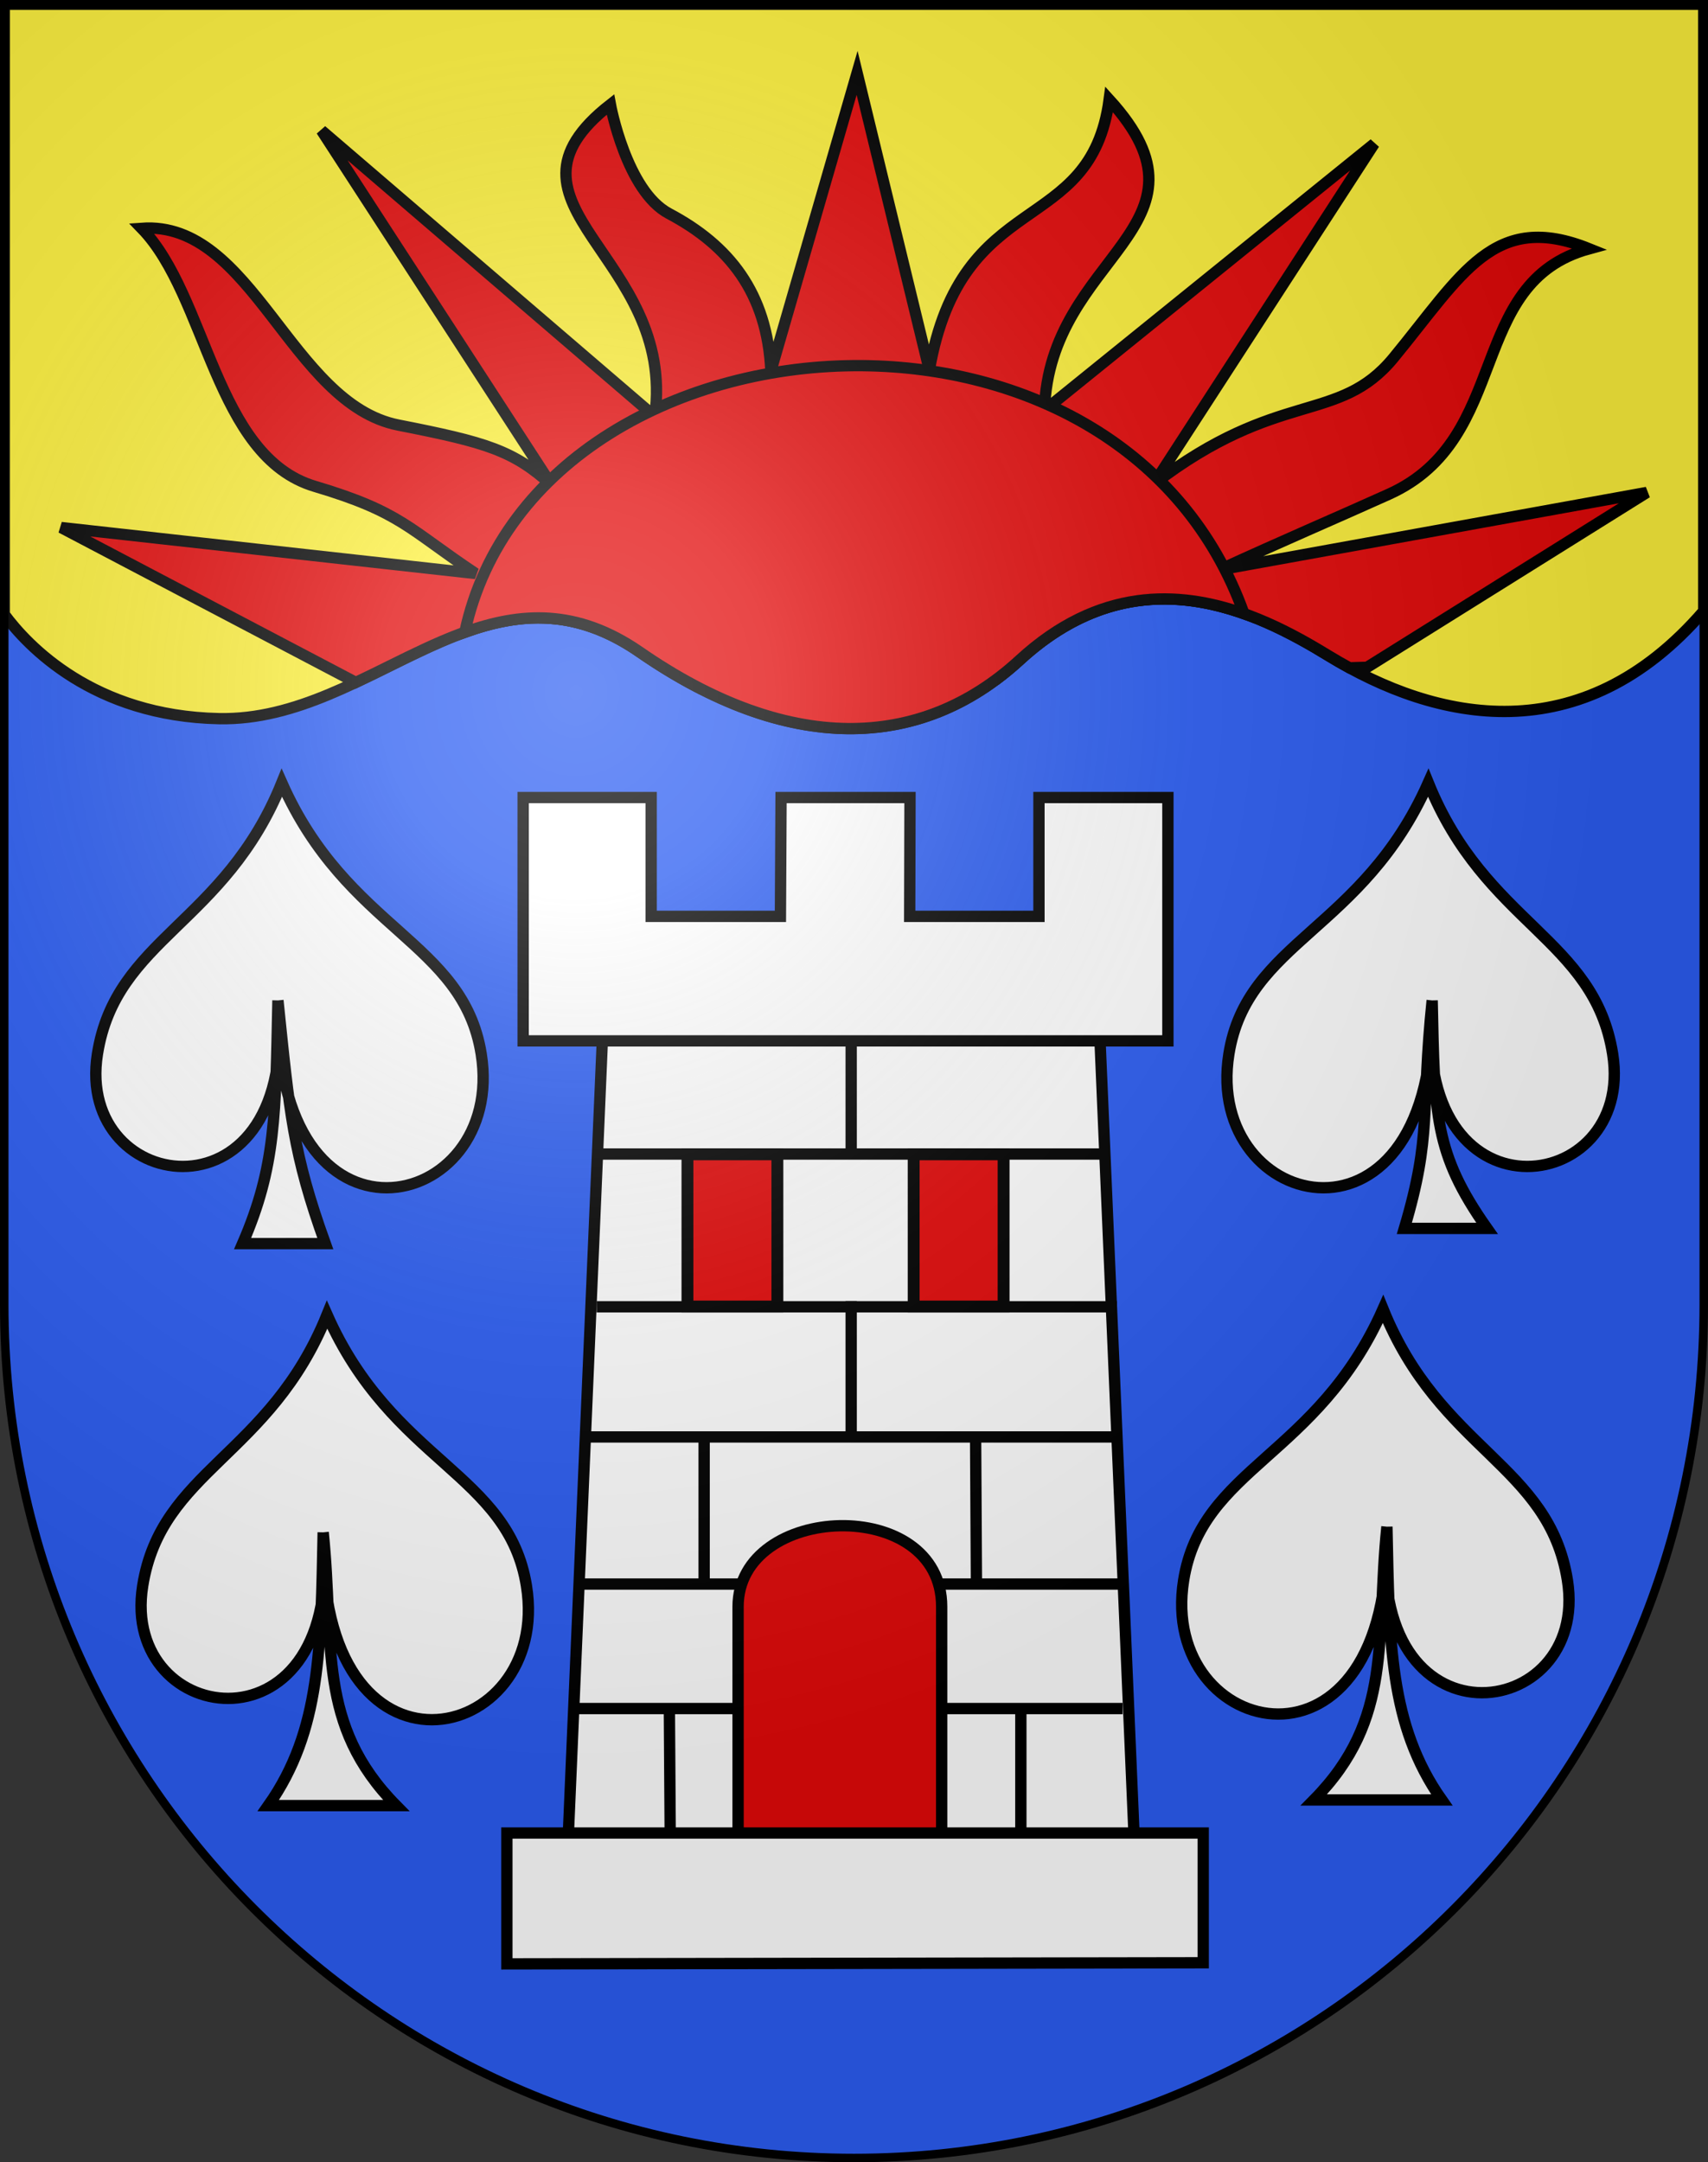
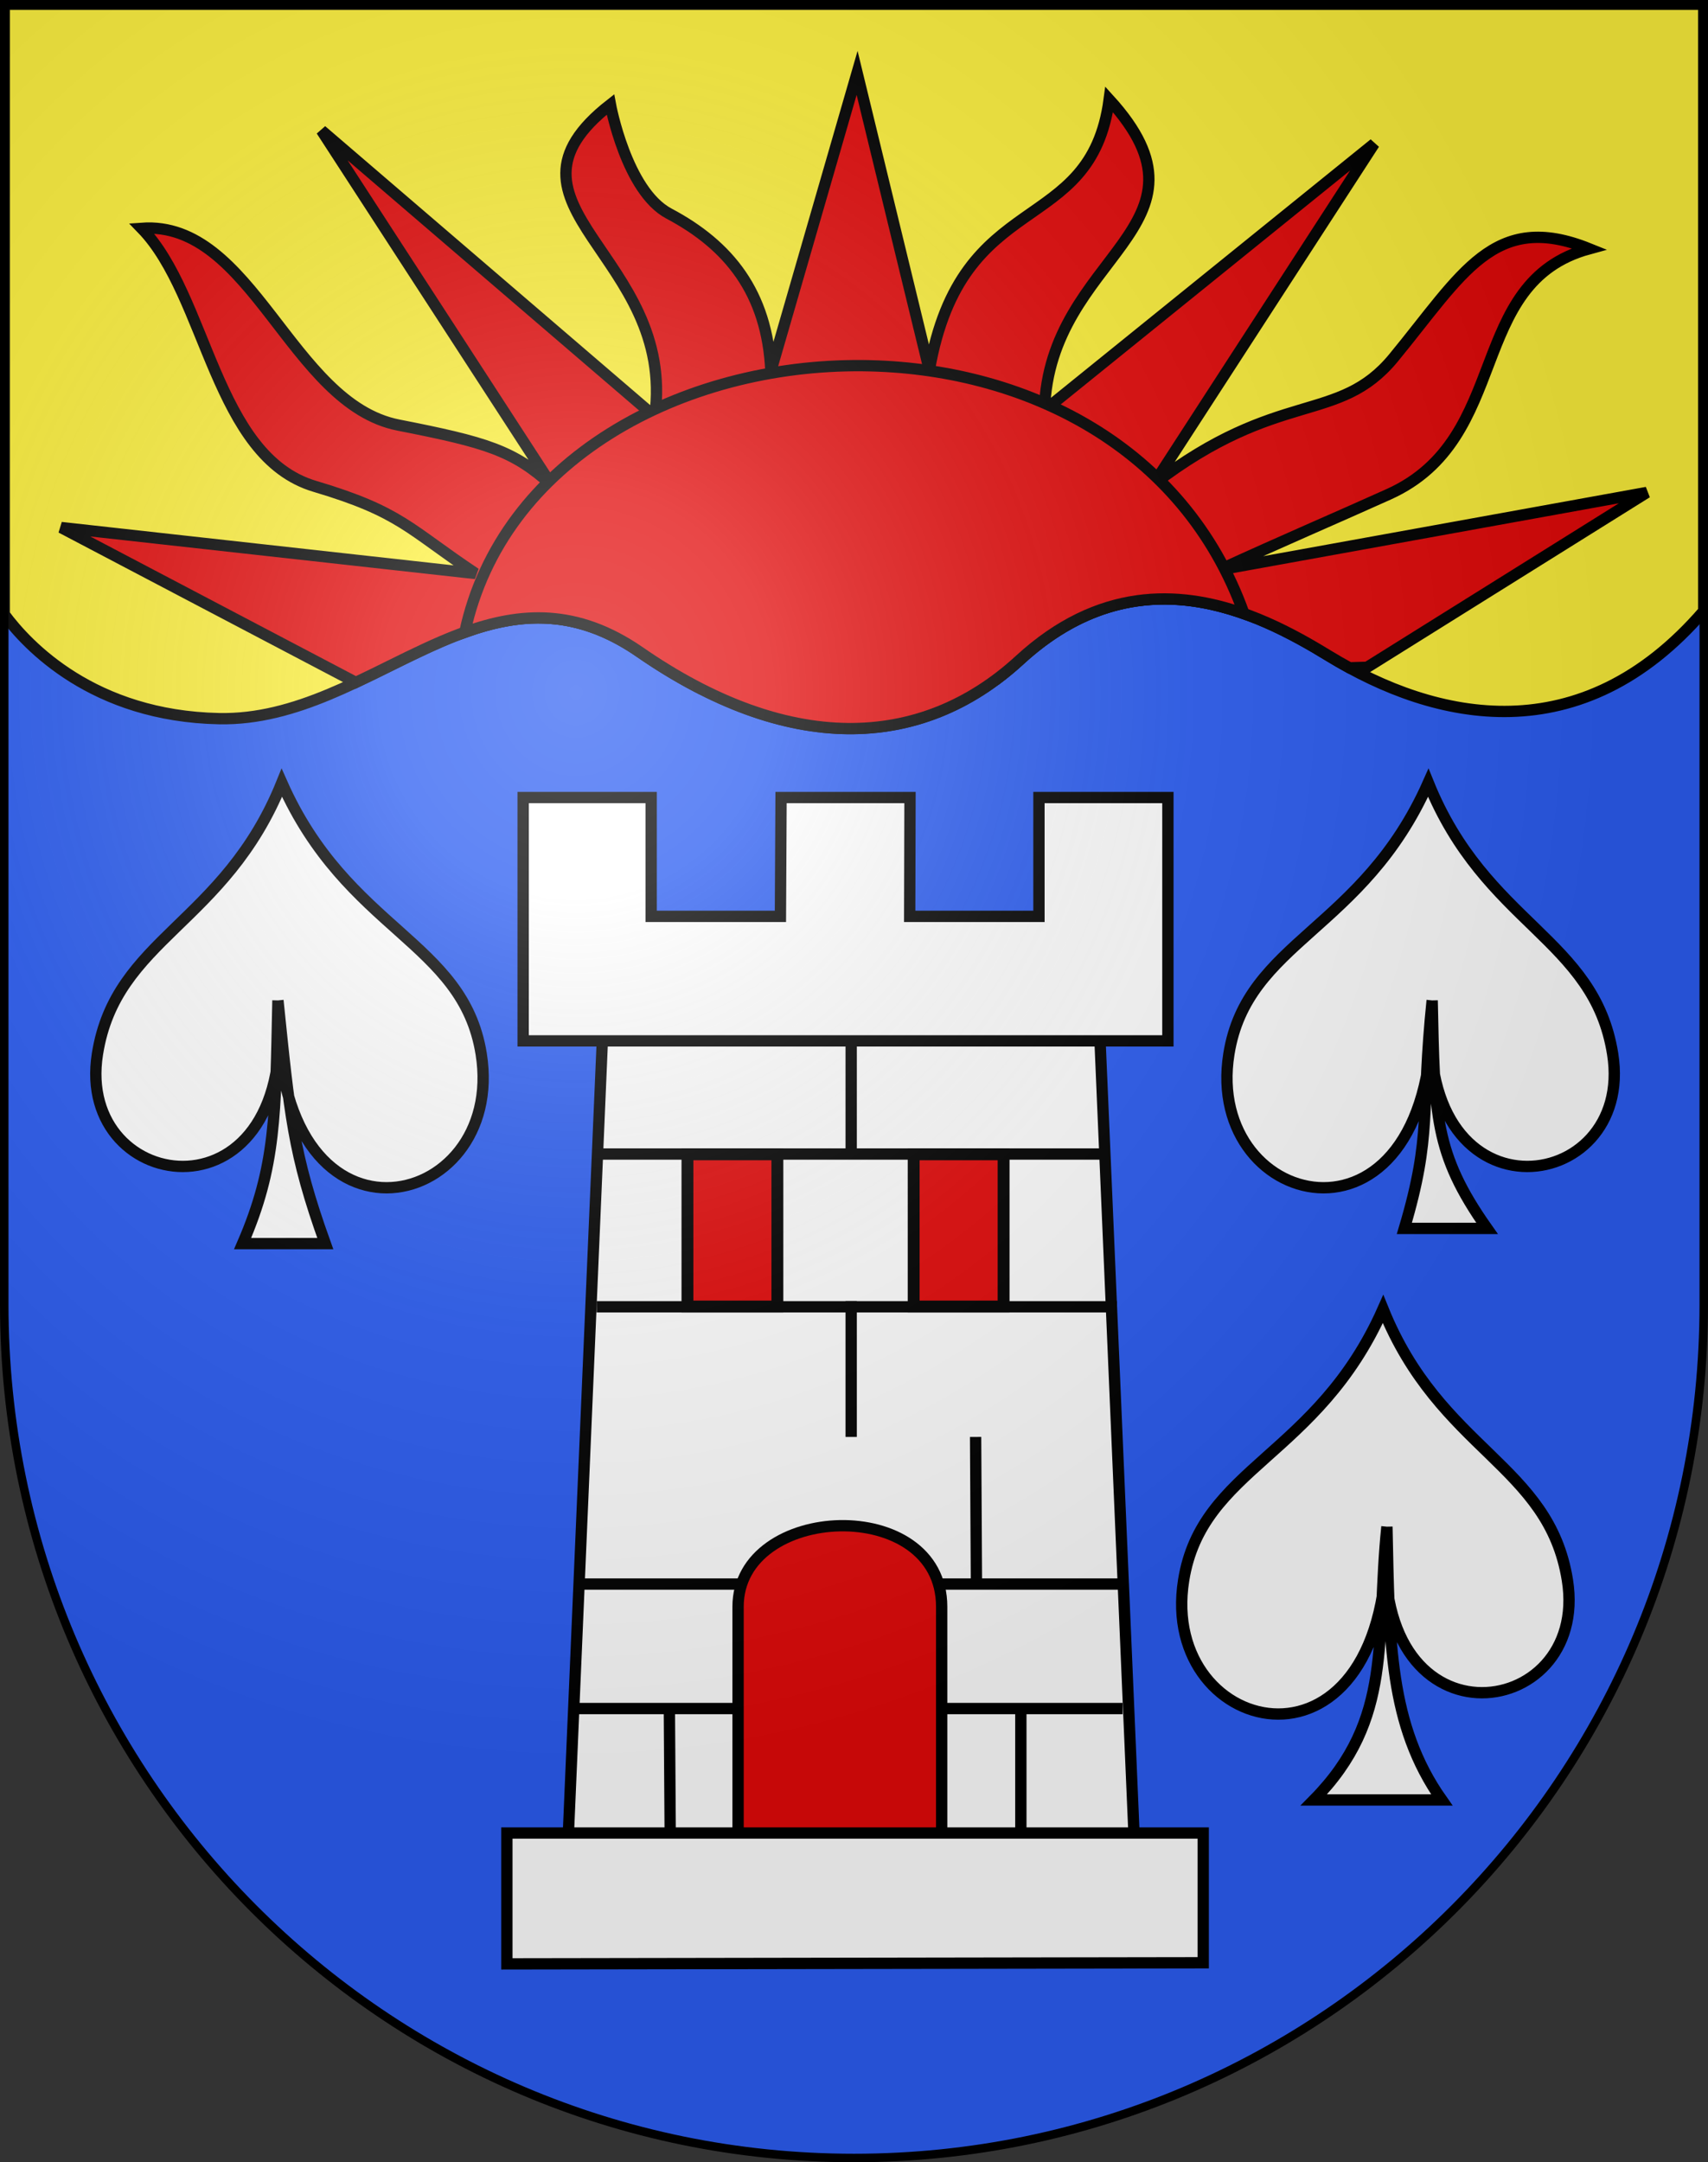
<svg xmlns="http://www.w3.org/2000/svg" xmlns:ns1="http://sodipodi.sourceforge.net/DTD/sodipodi-0.dtd" xmlns:ns2="http://www.inkscape.org/namespaces/inkscape" xmlns:xlink="http://www.w3.org/1999/xlink" height="763" width="603" version="1.0" id="svg20" ns1:version="0.32" ns2:version="0.44.1" ns1:docname="La Ferrière-coat of arms.svg" ns1:docbase="F:\Mis Documentos\Mis imágenes\Encyclopédie\Escudos de Suiza">
  <rect width="100%" height="100%" fill="#333333" stroke="none" />
  <defs id="defs29">
    <linearGradient id="linearGradient2893">
      <stop style="stop-color:#ffffff;stop-opacity:0.314;" offset="0" id="stop2895" />
      <stop id="stop2897" offset="0.19" style="stop-color:#ffffff;stop-opacity:0.251;" />
      <stop style="stop-color:#6b6b6b;stop-opacity:0.125;" offset="0.6" id="stop2901" />
      <stop style="stop-color:#000000;stop-opacity:0.125;" offset="1" id="stop2899" />
    </linearGradient>
    <linearGradient id="linearGradient2955">
      <stop style="stop-color:white;stop-opacity:0;" offset="0" id="stop2965" />
      <stop style="stop-color:black;stop-opacity:0.646;" offset="1" id="stop2959" />
    </linearGradient>
    <radialGradient ns2:collect="always" xlink:href="#linearGradient2893" id="radialGradient3236" gradientUnits="userSpaceOnUse" gradientTransform="matrix(1.215,1.531577e-24,1.464684e-23,1.267,-839.192,-490.489)" cx="858.042" cy="579.933" fx="858.042" fy="579.933" r="300" />
  </defs>
  <ns1:namedview ns2:window-height="682" ns2:window-width="1024" ns2:pageshadow="2" ns2:pageopacity="0.0" guidetolerance="10.0" gridtolerance="10.0" objecttolerance="10.0" borderopacity="1.0" bordercolor="#666666" pagecolor="#ffffff" id="base" ns2:zoom="0.59352439" ns2:cx="286.85972" ns2:cy="392.29712" ns2:window-x="-4" ns2:window-y="-4" ns2:current-layer="layer2" showgrid="true" showguides="true" ns2:guide-bbox="true" />
  <desc id="desc22">Coat of Arms of Canton of Freiburg (Fribourg)</desc>
  <g ns2:groupmode="layer" id="layer1" ns2:label="Fond écu" ns1:insensitive="true">
    <path id="path1899" d="M 1.5,1.5 L 1.5,460.368 C 1.5,626.678 135.815,761.5 301.5,761.5 C 467.185,761.5 601.5,626.678 601.5,460.368 L 601.5,1.5 L 1.5,1.5 z " style="fill:#2b5df2;fill-opacity:1" />
  </g>
  <g ns2:groupmode="layer" id="layer2" ns2:label="Meubles" ns1:insensitive="true">
    <g id="g9974" transform="translate(-0.995,8)">
      <path ns1:nodetypes="ccccccccccccccccccccccccc" id="path1941" d="M 425.784,684.614 L 425.784,638.831 L 401.334,638.831 L 179.947,638.831 L 401.334,638.831 L 389.354,359.295 L 185.692,359.295 L 389.354,359.295 L 413.315,359.295 L 413.315,273.427 L 367.79,273.427 L 367.791,315.361 L 322.155,315.361 L 322.266,273.427 L 276.741,273.427 L 276.52,315.361 L 230.885,315.361 L 230.885,273.427 L 185.692,273.427 L 185.692,359.295 L 213.646,359.295 L 201.666,638.831 L 179.947,638.831 L 179.947,685.003 L 425.784,684.614 z " style="fill:white;fill-opacity:1;fill-rule:evenodd;stroke:black;stroke-width:3.993px;stroke-linecap:butt;stroke-linejoin:miter;stroke-opacity:1" />
      <path id="path2830" d="M 213.646,399.229 L 389.354,399.229" style="fill:none;fill-rule:evenodd;stroke:black;stroke-width:3.993px;stroke-linecap:butt;stroke-linejoin:miter;stroke-opacity:1" />
      <path id="path2832" d="M 211.649,453.139 L 395.344,453.139" style="fill:none;fill-rule:evenodd;stroke:black;stroke-width:3.993px;stroke-linecap:butt;stroke-linejoin:miter;stroke-opacity:1" />
-       <path ns1:nodetypes="cc" id="path2834" d="M 207.415,499.063 L 395.293,499.063" style="fill:none;fill-rule:evenodd;stroke:black;stroke-width:3.993px;stroke-linecap:butt;stroke-linejoin:miter;stroke-opacity:1" />
      <path id="path2836" d="M 205.659,550.977 C 397.341,550.977 397.341,550.977 397.341,550.977" style="fill:none;fill-rule:evenodd;stroke:black;stroke-width:3.993px;stroke-linecap:butt;stroke-linejoin:miter;stroke-opacity:1" />
      <path ns1:nodetypes="cc" id="path2840" d="M 204.196,594.904 L 397.341,594.904" style="fill:none;fill-rule:evenodd;stroke:black;stroke-width:3.993px;stroke-linecap:butt;stroke-linejoin:miter;stroke-opacity:1" />
      <path ns1:nodetypes="cc" id="path2842" d="M 237.606,638.831 L 237.313,595.386" style="fill:none;fill-rule:evenodd;stroke:black;stroke-width:3.993px;stroke-linecap:butt;stroke-linejoin:miter;stroke-opacity:1" />
      <path id="path2844" d="M 361.401,638.831 L 361.401,594.904" style="fill:none;fill-rule:evenodd;stroke:black;stroke-width:3.993px;stroke-linecap:butt;stroke-linejoin:miter;stroke-opacity:1" />
      <path ns1:nodetypes="cc" id="path2846" d="M 345.72,550.495 L 345.427,499.063" style="fill:none;fill-rule:evenodd;stroke:black;stroke-width:3.993px;stroke-linecap:butt;stroke-linejoin:miter;stroke-opacity:1" />
-       <path ns1:nodetypes="cc" id="path2848" d="M 249.586,550.977 L 249.586,499.837" style="fill:none;fill-rule:evenodd;stroke:black;stroke-width:3.993px;stroke-linecap:butt;stroke-linejoin:miter;stroke-opacity:1" />
      <path ns1:nodetypes="cc" id="path2850" d="M 301.5,499.063 L 301.5,451.143" style="fill:none;fill-rule:evenodd;stroke:black;stroke-width:3.993px;stroke-linecap:butt;stroke-linejoin:miter;stroke-opacity:1" />
      <path id="path2852" d="M 301.5,399.229 L 301.5,359.295" style="fill:none;fill-rule:evenodd;stroke:black;stroke-width:3.993px;stroke-linecap:butt;stroke-linejoin:miter;stroke-opacity:1" />
      <rect y="399.327" x="243.695" height="53.714" width="31.75" id="rect3750" style="opacity:1;fill:#e20909;fill-opacity:1;fill-rule:nonzero;stroke:black;stroke-width:4.19;stroke-linejoin:miter;stroke-miterlimit:4;stroke-dasharray:none;stroke-opacity:1" />
      <rect style="opacity:1;fill:#e20909;fill-opacity:1;fill-rule:nonzero;stroke:black;stroke-width:4.19;stroke-linejoin:miter;stroke-miterlimit:4;stroke-dasharray:none;stroke-opacity:1" id="rect4637" width="31.75" height="53.714" x="323.562" y="399.327" />
      <path ns1:nodetypes="czzcc" id="path4639" d="M 333.447,638.831 L 333.447,558.964 C 333.447,519.472 261.566,522.27 261.566,558.964 L 261.566,638.831 L 333.447,638.831 z " style="fill:#e20909;fill-opacity:1;fill-rule:evenodd;stroke:black;stroke-width:3.993px;stroke-linecap:butt;stroke-linejoin:miter;stroke-opacity:1" />
    </g>
    <path style="fill:#fcef3c;fill-opacity:1;fill-rule:evenodd;stroke:black;stroke-width:3.993px;stroke-linecap:butt;stroke-linejoin:miter;stroke-opacity:1" d="M 1.5,1.5 L 1.5,216.781 C 9.672,227.833 32.915,252.709 77.344,253.594 C 131.947,254.681 171.641,192.562 225.875,230.094 C 277.763,266.002 324.781,265.274 360,232.906 C 401.687,194.595 443.735,215.891 469.219,231.5 C 507.073,254.687 558.29,265.677 601.5,215.625 L 601.5,1.5 L 1.5,1.5 z " id="path7300" />
    <path style="fill:#e20909;fill-opacity:1;fill-rule:evenodd;stroke:black;stroke-width:3.993px;stroke-linecap:butt;stroke-linejoin:miter;stroke-opacity:1" d="M 302.594,25.719 L 272.156,130.938 C 270.87,103.183 257.244,86.53 236.188,75.375 C 221.117,67.391 215.5,36.875 215.5,36.875 C 169.89,72.483 238.953,89.978 231.156,146.969 L 113.5,46.031 L 194.812,171.25 C 181.31,158.943 171.648,156.09 140.656,150 C 102.599,142.521 89.156,77.69 50,80.562 C 73.251,104.505 75.785,161.124 111.156,171.625 C 141.608,180.665 144.414,186.777 167.875,202.375 L 21.594,186.156 L 125.625,240.812 C 158.523,225.36 188.798,204.436 225.875,230.094 C 233.093,235.089 240.208,239.347 247.219,242.938 L 351.906,239.625 C 354.663,237.564 357.371,235.322 360,232.906 C 401.687,194.595 443.735,215.891 469.219,231.5 C 471.571,232.941 473.987,234.321 476.438,235.656 L 482.656,235.469 L 581.406,173.781 L 430.469,201.094 C 452.027,191.184 472.188,182.58 490.312,174.406 C 534.04,154.686 517.378,99.692 561.062,87.781 C 527.405,74.206 516.245,96.804 492,126.25 C 472.508,149.923 451.534,136.924 407.25,170.875 L 485.156,50.719 L 368.75,144.781 C 370.317,89.809 432.723,80.225 391.594,35.094 C 385.037,84.12 339.433,65.545 328.094,130.594 L 302.594,25.719 z " id="path5526" />
    <path style="fill:#e20909;fill-opacity:1;fill-rule:evenodd;stroke:black;stroke-width:3.993px;stroke-linecap:butt;stroke-linejoin:miter;stroke-opacity:1" d="M 304.594,129.031 C 240.885,128.421 177.24,162.026 164.094,223.125 C 183.594,216.119 203.495,214.606 225.875,230.094 C 277.763,266.002 324.781,265.274 360,232.906 C 387.933,207.234 416.024,208.353 439.188,216.562 C 417.916,157.167 361.236,129.573 304.594,129.031 z " id="path6413" />
    <path style="fill:white;fill-opacity:1;fill-rule:evenodd;stroke:black;stroke-width:3.993px;stroke-linecap:butt;stroke-linejoin:miter;stroke-opacity:1" d="M 509.025,635.157 C 490.274,608.573 490.529,579.139 489.646,538.729 C 492.003,633.315 408.792,614.162 417.886,557.599 C 424.279,517.834 465.135,514.085 488.274,461.94 C 508.479,511.927 546.843,516.743 553.362,557.599 C 561.473,608.44 481.481,618.836 489.646,538.729 C 485.533,578.519 492.17,606.436 463.849,635.157 L 509.025,635.157 z " id="path8187" ns1:nodetypes="ccscsccc" />
    <path ns1:nodetypes="ccscsccc" id="path9074" d="M 524.998,433.474 C 506.248,406.891 506.502,393.43 505.62,353.02 C 507.977,447.606 424.766,428.453 433.86,371.891 C 440.253,332.126 481.108,328.376 504.247,276.231 C 524.453,326.219 562.817,331.035 569.335,371.891 C 577.446,422.731 497.454,433.128 505.62,353.02 C 501.507,392.81 505.708,400.152 495.796,433.474 L 524.998,433.474 z " style="fill:white;fill-opacity:1;fill-rule:evenodd;stroke:black;stroke-width:3.993px;stroke-linecap:butt;stroke-linejoin:miter;stroke-opacity:1" />
-     <path ns1:nodetypes="ccscsccc" id="path9076" d="M 94.716,637.157 C 113.467,610.573 113.212,581.139 114.094,540.729 C 111.737,635.315 194.948,616.162 185.855,559.599 C 179.462,519.834 138.606,516.085 115.467,463.94 C 95.261,513.927 56.897,518.743 50.379,559.599 C 42.268,610.44 122.26,620.836 114.094,540.729 C 118.207,580.519 111.571,608.436 139.891,637.157 L 94.716,637.157 z " style="fill:white;fill-opacity:1;fill-rule:evenodd;stroke:black;stroke-width:3.993px;stroke-linecap:butt;stroke-linejoin:miter;stroke-opacity:1" />
    <path style="fill:white;fill-opacity:1;fill-rule:evenodd;stroke:black;stroke-width:3.993px;stroke-linecap:butt;stroke-linejoin:miter;stroke-opacity:1" d="M 85.646,438.844 C 97.493,411.493 97.238,393.43 98.121,353.02 C 95.764,447.606 178.975,428.453 169.881,371.891 C 163.488,332.126 122.633,328.376 99.494,276.231 C 79.288,326.219 40.924,331.035 34.406,371.891 C 26.294,422.731 106.286,433.128 98.121,353.02 C 102.234,392.81 103.403,407.055 114.848,438.844 L 85.646,438.844 z " id="path9078" ns1:nodetypes="ccscsccc" />
  </g>
  <g ns2:groupmode="layer" id="layer3" ns2:label="Reflet final" style="display:inline" ns1:insensitive="true">
-     <path style="fill:url(#radialGradient3236);fill-opacity:1" d="M 1.5,1.5 L 1.5,460.368 C 1.5,626.679 135.815,761.5 301.5,761.5 C 467.185,761.5 601.5,626.679 601.5,460.368 L 601.5,1.5 L 1.5,1.5 z " id="path2346" />
+     <path style="fill:url(#radialGradient3236);fill-opacity:1" d="M 1.5,1.5 L 1.5,460.368 C 1.5,626.679 135.815,761.5 301.5,761.5 C 467.185,761.5 601.5,626.679 601.5,460.368 L 601.5,1.5 L 1.5,1.5 " id="path2346" />
  </g>
  <g ns2:groupmode="layer" id="layer4" ns2:label="Contour final" style="display:inline" ns1:insensitive="true">
    <path style="fill:none;fill-opacity:1;stroke:black;stroke-width:3;stroke-miterlimit:4;stroke-dasharray:none;stroke-opacity:1" d="M 1.5,1.5 L 1.5,460.368 C 1.5,626.679 135.815,761.5 301.5,761.5 C 467.185,761.5 601.5,626.679 601.5,460.368 L 601.5,1.5 L 1.5,1.5 z " id="path3239" />
  </g>
</svg>